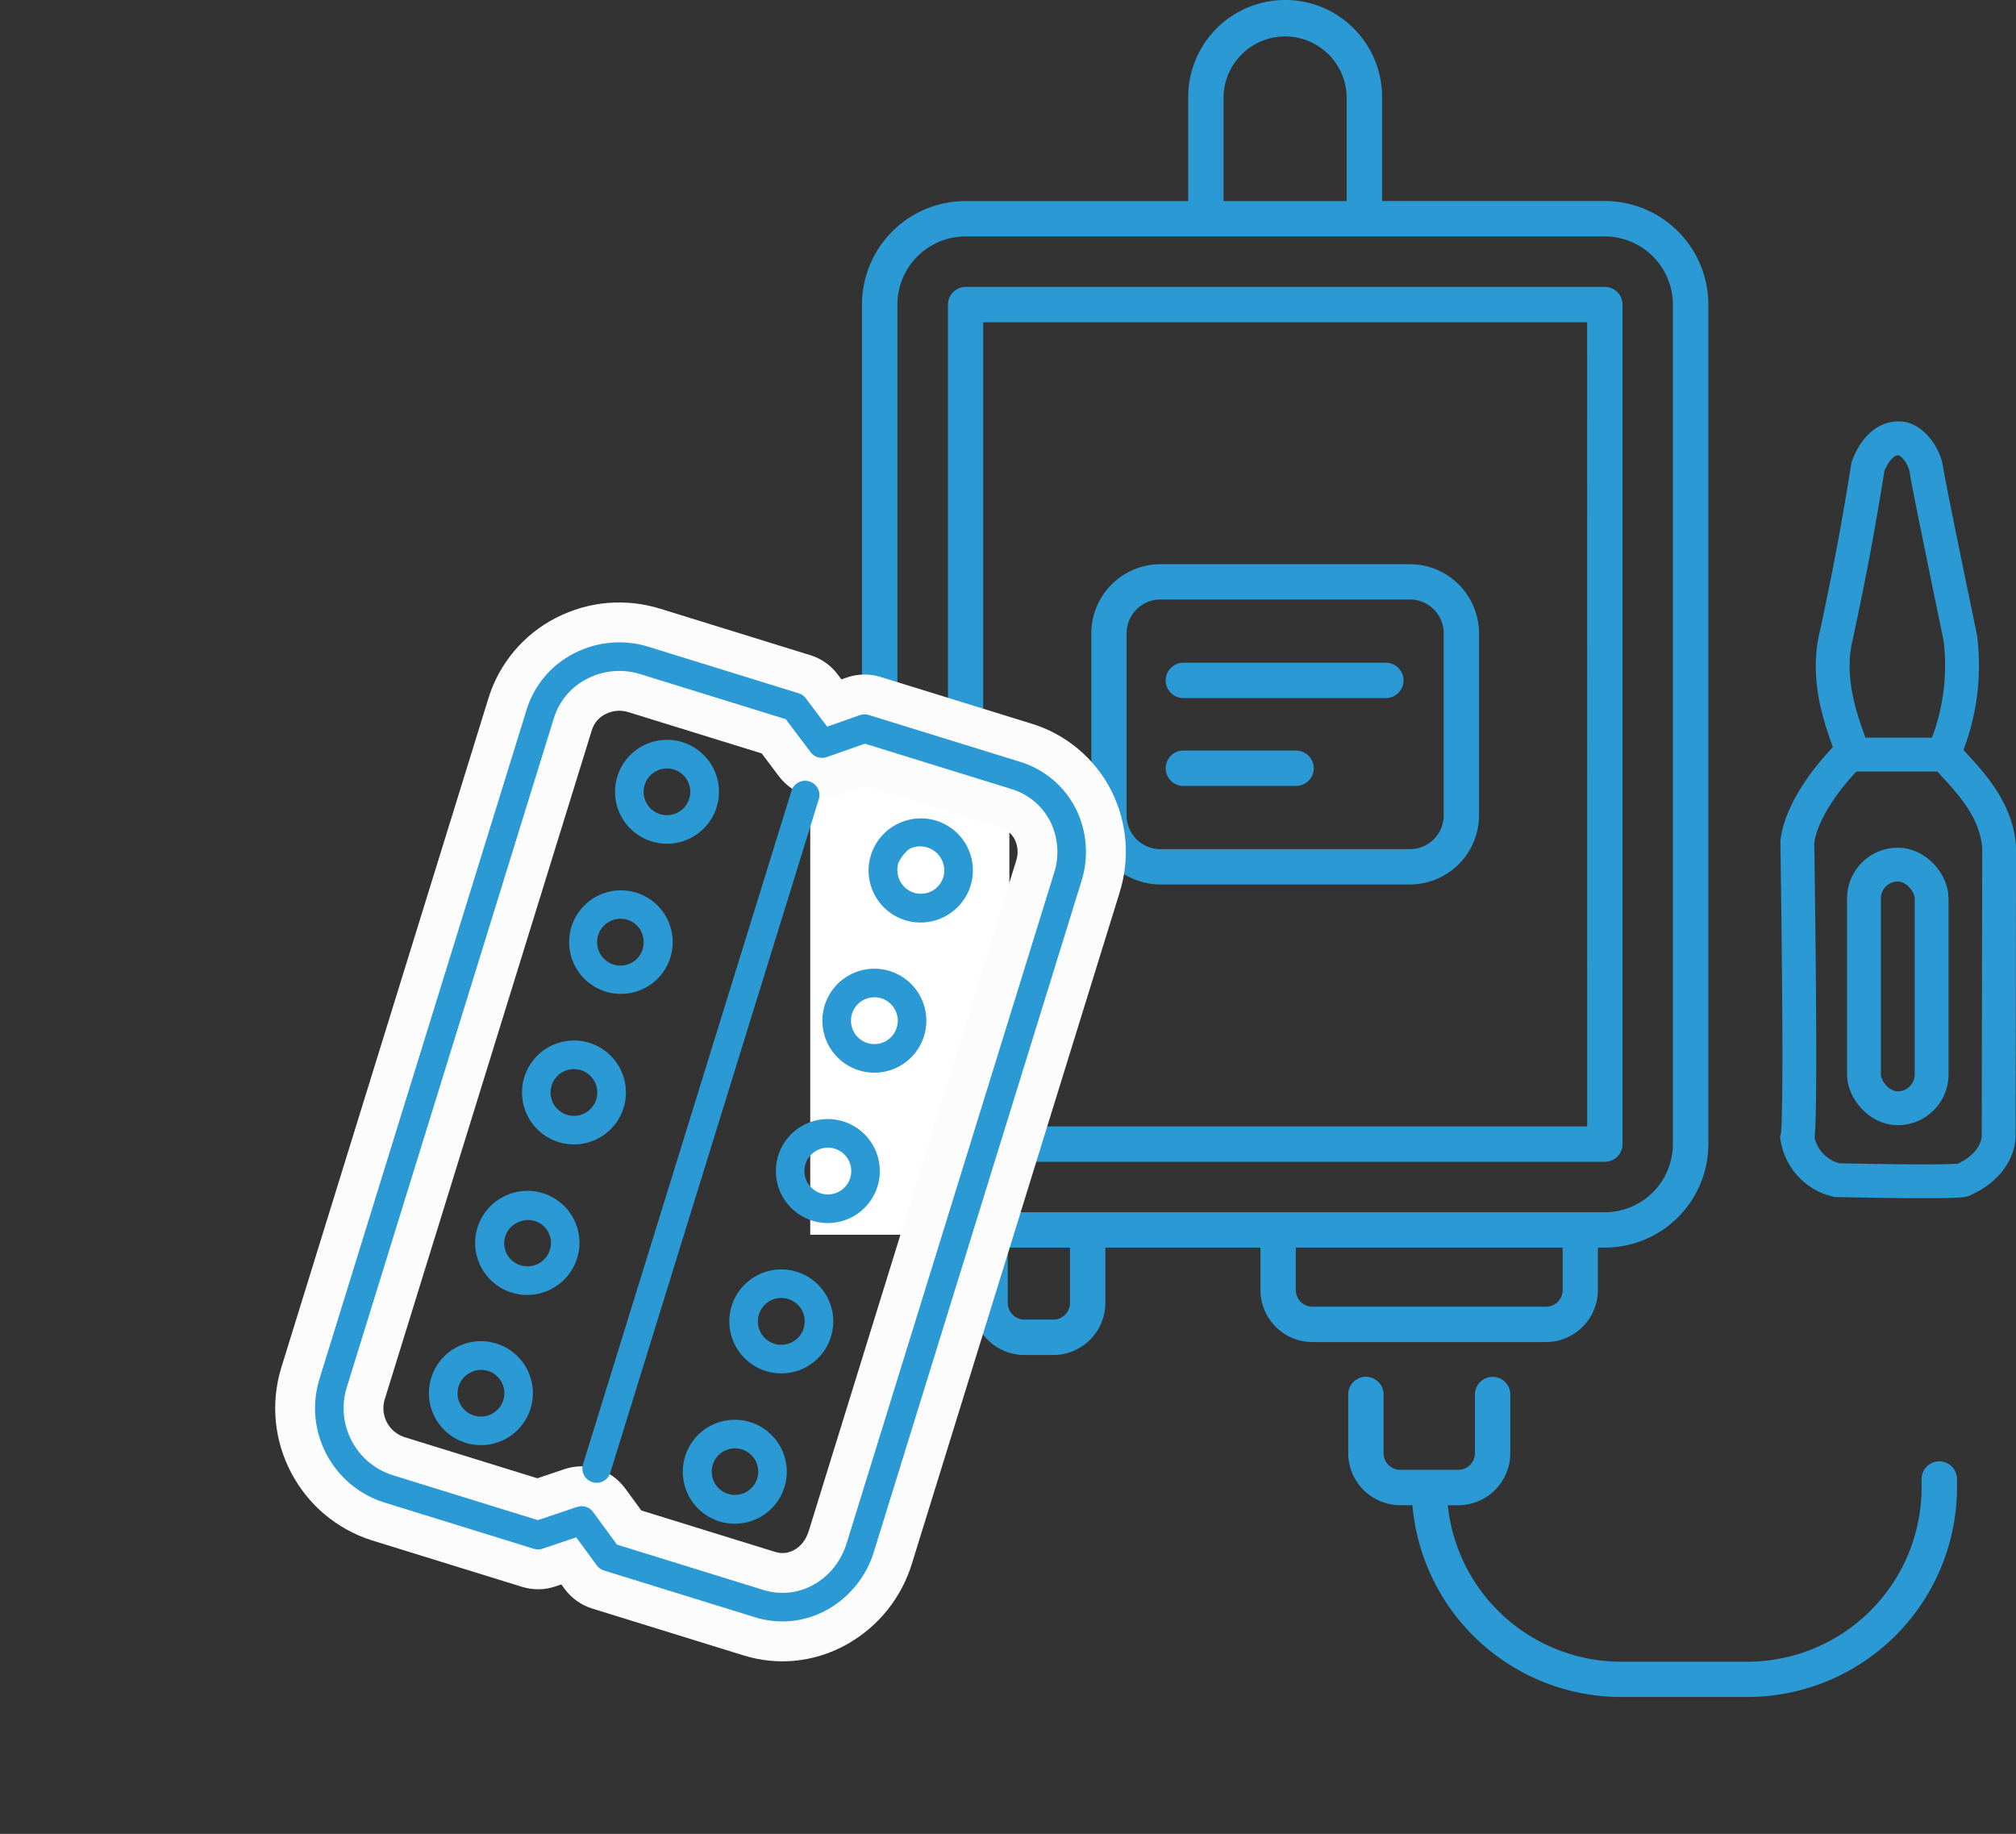
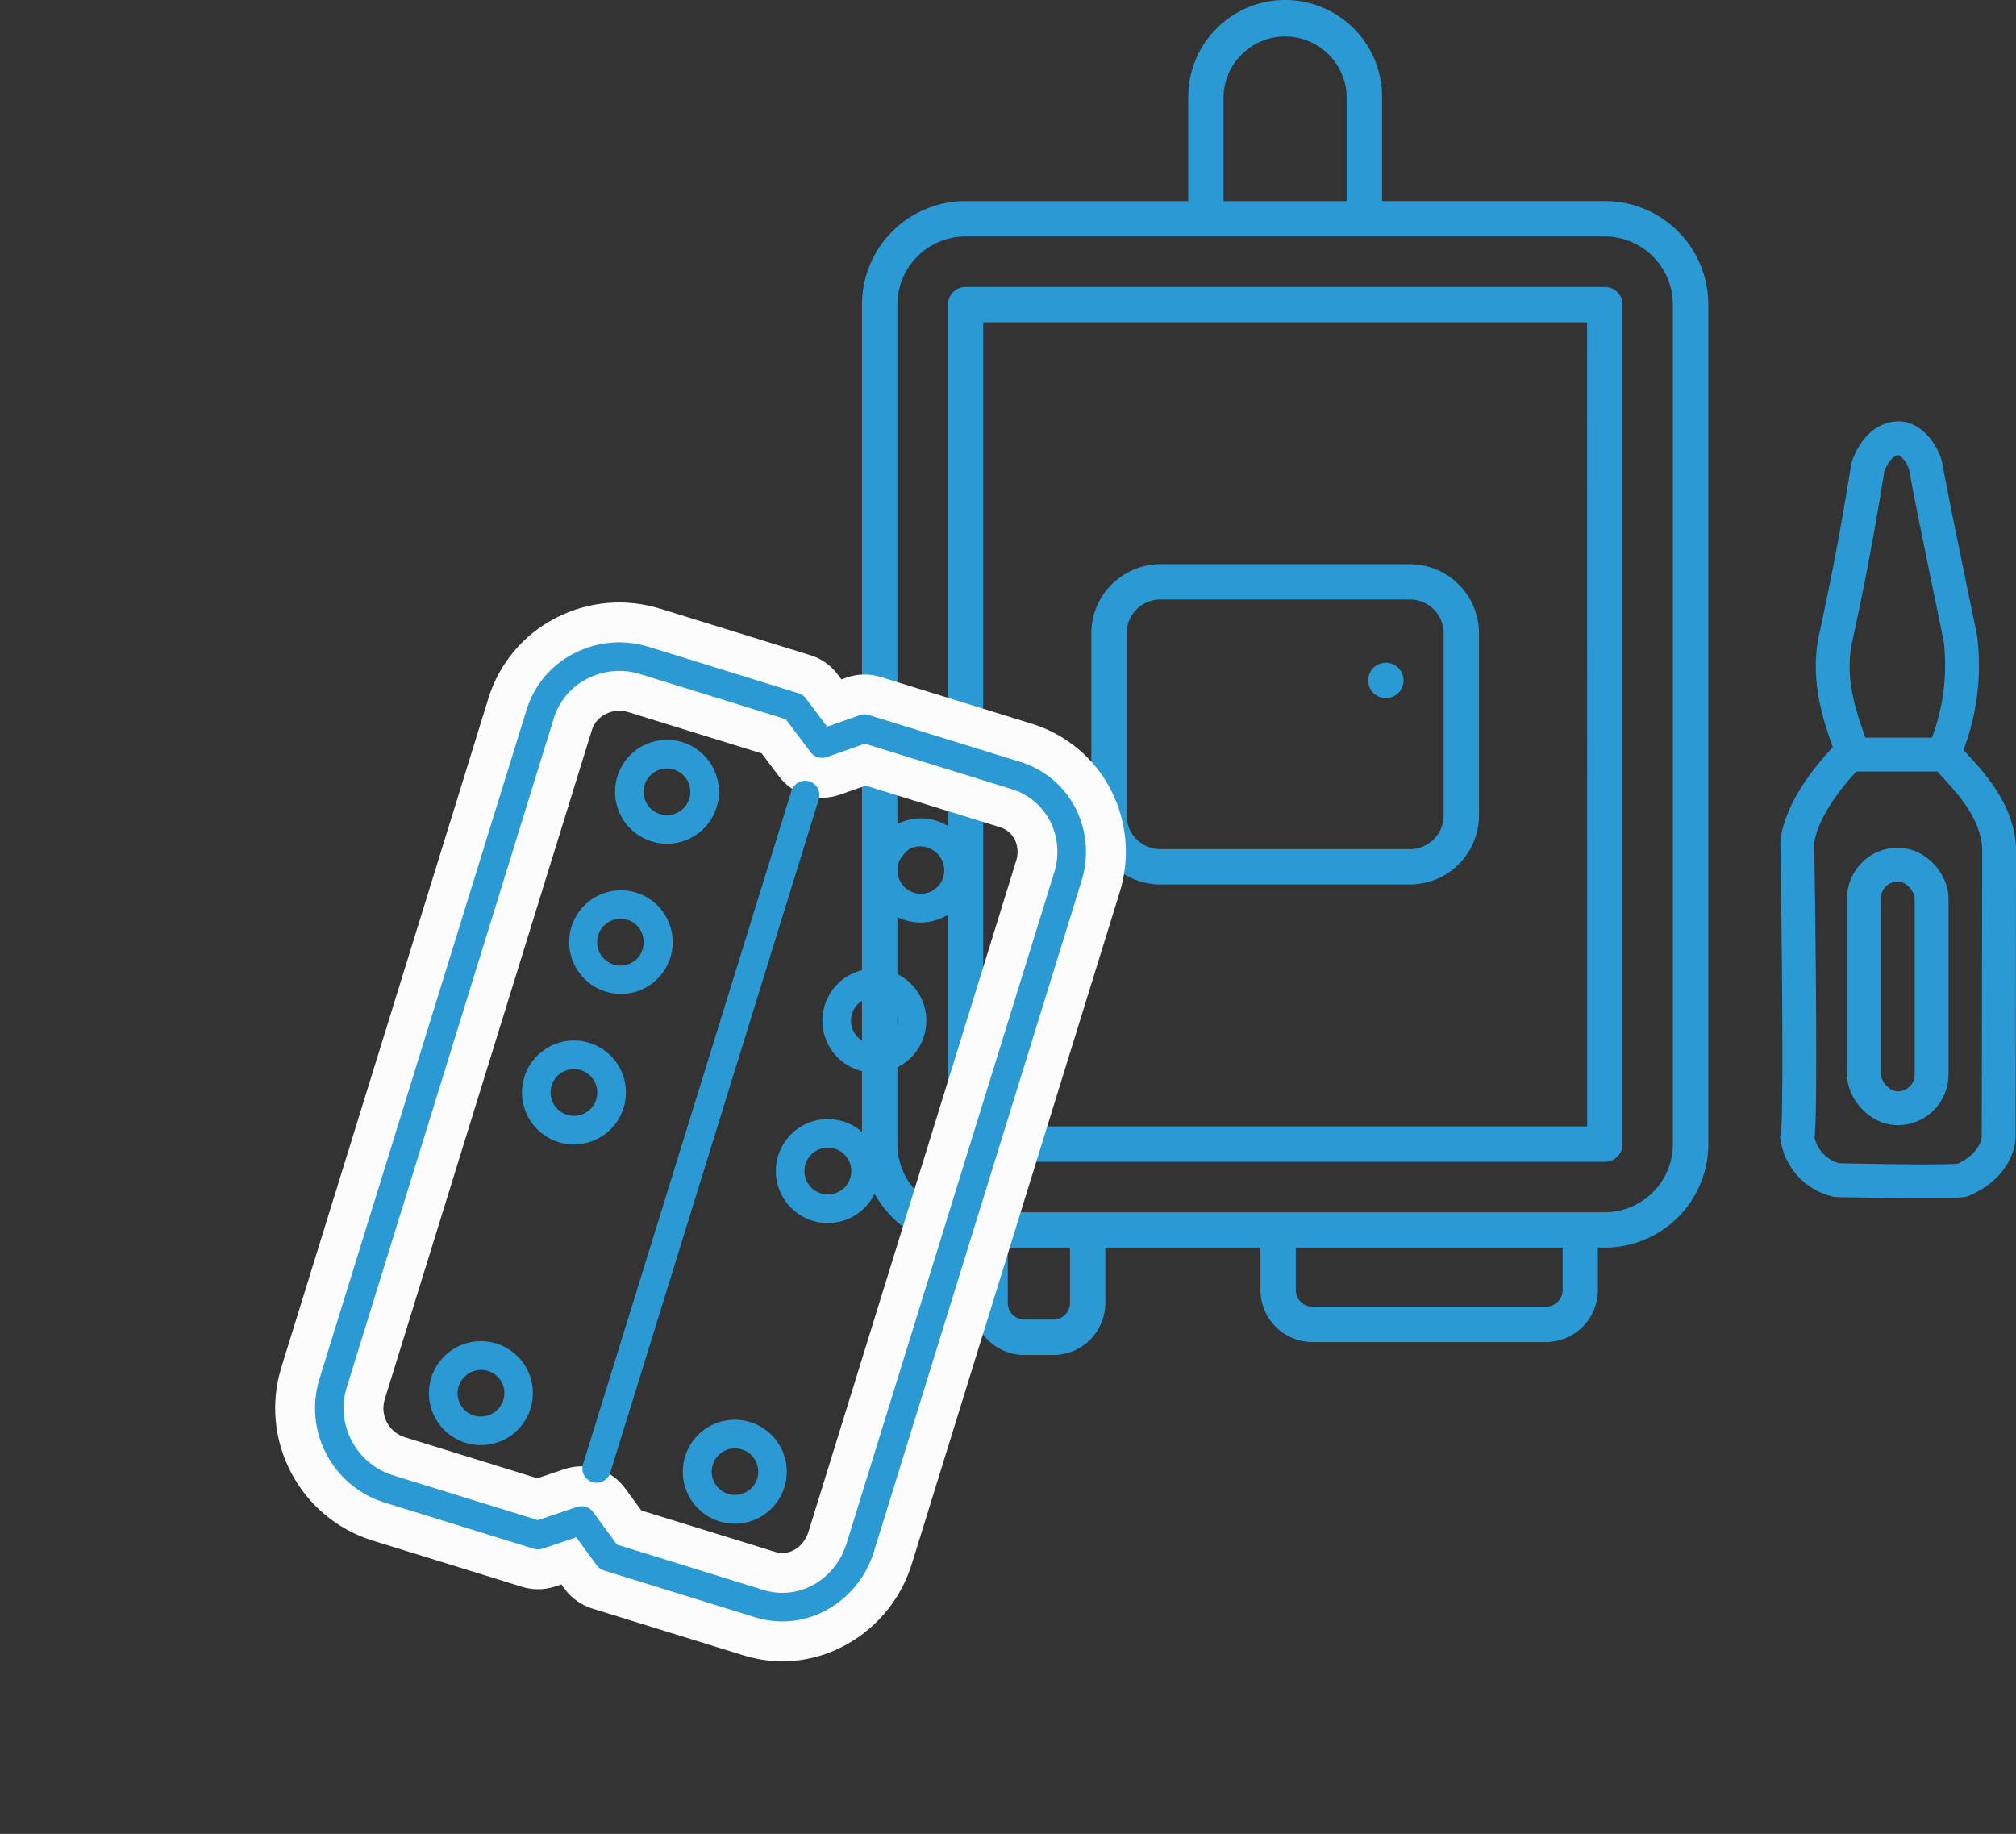
<svg xmlns="http://www.w3.org/2000/svg" width="101.243" height="92.086" viewBox="0 0 101.243 92.086">
  <rect x="0" y="0" width="101.243" height="92.086" fill="#333333" stroke="none" />
  <g id="Group_205" data-name="Group 205" transform="translate(-740.31 -1902)">
    <g id="_x30_4_Iv_Bag" transform="translate(783.601 1902)">
      <g id="Group_157" data-name="Group 157" transform="translate(0 0)">
        <g id="Group_156" data-name="Group 156">
-           <path id="Path_244" data-name="Path 244" d="M267.689,415.417a.887.887,0,0,0-.888.888v.426a8.756,8.756,0,0,1-8.746,8.746h-6.349a8.758,8.758,0,0,1-8.7-7.856h.529a2.617,2.617,0,0,0,2.61-2.618v-2.912a.888.888,0,1,0-1.775,0V415a.84.84,0,0,1-.835.843h-2.92a.84.84,0,0,1-.834-.843v-2.912a.888.888,0,1,0-1.775,0V415a2.617,2.617,0,0,0,2.609,2.618h.616a10.53,10.53,0,0,0,10.477,9.631h6.349a10.533,10.533,0,0,0,10.522-10.521V416.3A.888.888,0,0,0,267.689,415.417Z" transform="translate(-213.59 -342.038)" fill="#2a99d4" />
          <path id="Path_245" data-name="Path 245" d="M154.4,134.244V92.091a.887.887,0,0,0-.888-.888h-32.1a.887.887,0,0,0-.888.888v42.154a.887.887,0,0,0,.888.888h32.1A.887.887,0,0,0,154.4,134.244Zm-1.775-.888H122.293V92.978h30.328Z" transform="translate(-116.208 -76.796)" fill="#2a99d4" />
          <path id="Path_246" data-name="Path 246" d="M166.087,188.648h12.525a3.478,3.478,0,0,0,3.473-3.473v-9.137a3.477,3.477,0,0,0-3.473-3.473H166.087a3.478,3.478,0,0,0-3.473,3.473v9.137A3.478,3.478,0,0,0,166.087,188.648Zm-1.7-12.611a1.7,1.7,0,0,1,1.7-1.7h12.525a1.7,1.7,0,0,1,1.7,1.7v9.137a1.7,1.7,0,0,1-1.7,1.7H166.087a1.7,1.7,0,0,1-1.7-1.7Z" transform="translate(-151.1 -144.235)" fill="#2a99d4" />
          <path id="Path_247" data-name="Path 247" d="M132.285,71.789V69.657h.346a5.2,5.2,0,0,0,5.2-5.2V22.305a5.2,5.2,0,0,0-5.2-5.2H121.446V11.877a4.867,4.867,0,0,0-9.734,0v5.23H100.528a5.2,5.2,0,0,0-5.2,5.2V64.459a5.2,5.2,0,0,0,5.2,5.2h.346v2.779a2.614,2.614,0,0,0,2.611,2.612h1.452a2.615,2.615,0,0,0,2.612-2.612V69.657h7.79v2.132A2.615,2.615,0,0,0,117.95,74.4h11.723A2.615,2.615,0,0,0,132.285,71.789Zm-18.8-59.911a3.092,3.092,0,0,1,6.183,0v5.23h-6.183v-5.23ZM97.106,64.459V22.305a3.426,3.426,0,0,1,3.422-3.422h32.1a3.426,3.426,0,0,1,3.422,3.422V64.46a3.426,3.426,0,0,1-3.422,3.422h-32.1A3.426,3.426,0,0,1,97.106,64.459Zm8.668,7.976a.837.837,0,0,1-.836.836h-1.452a.837.837,0,0,1-.836-.836V69.657h3.124v2.779Zm11.341-.647V69.657h13.4v2.132a.837.837,0,0,1-.836.836H117.95A.837.837,0,0,1,117.114,71.789Z" transform="translate(-95.33 -7.011)" fill="#2a99d4" />
-           <path id="Path_248" data-name="Path 248" d="M185.5,203.259h10.168a.888.888,0,0,0,0-1.775H185.5a.888.888,0,1,0,0,1.775Z" transform="translate(-169.332 -168.206)" fill="#2a99d4" />
-           <path id="Path_249" data-name="Path 249" d="M185.5,229.038h5.6a.888.888,0,1,0,0-1.775h-5.6a.888.888,0,1,0,0,1.775Z" transform="translate(-169.332 -189.574)" fill="#2a99d4" />
+           <path id="Path_248" data-name="Path 248" d="M185.5,203.259h10.168a.888.888,0,0,0,0-1.775a.888.888,0,1,0,0,1.775Z" transform="translate(-169.332 -168.206)" fill="#2a99d4" />
        </g>
      </g>
    </g>
    <g id="Group_224" data-name="Group 224">
-       <rect id="Rectangle_99" data-name="Rectangle 99" width="10" height="25" transform="translate(781 1939)" fill="#fff" />
      <g id="tablets" transform="matrix(0.891, -0.454, 0.454, 0.891, 743, 1948.126)">
        <g id="Path_250" data-name="Path 250" transform="translate(0 0)" fill="#2a99d4" stroke-linecap="square">
          <path d="M 18.675 49.562 C 17.202 49.562 15.812 48.995 14.76 47.965 L 9.072 42.433 C 8.81 42.178 8.633 41.839 8.574 41.477 L 8.413 40.482 L 7.375 40.33 C 7.016 40.277 6.688 40.115 6.428 39.862 L 0.775 34.365 L 0.771 34.362 L 0.768 34.358 C -0.35 33.251 -0.977 31.776 -0.999 30.203 C -1.022 28.63 -0.436 27.137 0.65 25.999 L 0.653 25.995 L 0.657 25.992 L 25.213 0.739 C 26.287 -0.366 27.787 -1 29.328 -1 L 29.358 -1 L 29.358 -1 L 29.368 -1 C 30.93 -1 32.405 -0.398 33.522 0.693 L 39.173 6.188 C 39.434 6.442 39.605 6.765 39.667 7.123 L 39.849 8.156 L 40.848 8.289 C 41.21 8.337 41.555 8.505 41.818 8.76 L 47.505 14.291 C 48.615 15.355 49.249 16.846 49.247 18.383 L 49.247 18.386 L 49.247 18.389 C 49.236 19.927 48.634 21.376 47.553 22.469 L 23.001 47.716 C 21.935 48.826 20.501 49.48 18.963 49.556 C 18.869 49.56 18.779 49.562 18.691 49.562 L 18.675 49.562 Z M 11.873 40.367 L 17.156 45.505 C 17.573 45.911 18.123 46.134 18.704 46.134 C 19.379 46.134 20.029 45.846 20.537 45.324 L 45.093 20.072 L 45.159 20.004 C 45.573 19.56 45.805 18.984 45.813 18.374 C 45.811 17.768 45.559 17.181 45.121 16.763 L 45.117 16.759 L 45.114 16.756 L 39.831 11.618 L 38.148 11.394 C 37.403 11.294 36.814 10.73 36.684 9.989 L 36.381 8.263 L 31.127 3.153 C 30.652 2.689 30.027 2.435 29.366 2.434 L 29.359 2.434 L 29.355 2.434 L 29.351 2.434 L 29.333 2.434 C 28.713 2.434 28.108 2.689 27.675 3.134 L 3.124 28.38 C 2.178 29.384 2.2 30.931 3.174 31.908 L 8.423 37.013 L 10.156 37.267 C 10.901 37.377 11.482 37.949 11.602 38.692 L 11.873 40.367 Z" stroke="none" />
          <path d="M 29.328 -3.814697265625e-05 C 28.048 -4.1961669921875e-05 26.822 0.518 25.93 1.437 L 1.374 26.689 C -0.495 28.648 -0.452 31.743 1.472 33.648 L 7.125 39.145 C 7.233 39.25 7.371 39.318 7.52 39.34 L 9.283 39.599 L 9.561 41.317 C 9.586 41.469 9.659 41.609 9.769 41.717 L 15.46 47.25 C 16.323 48.095 17.484 48.567 18.691 48.562 C 18.765 48.562 18.839 48.561 18.914 48.557 C 20.191 48.494 21.396 47.944 22.282 47.021 L 46.839 21.769 C 47.732 20.867 48.238 19.651 48.247 18.382 C 48.249 17.109 47.73 15.891 46.811 15.011 L 41.12 9.477 C 41.01 9.369 40.868 9.3 40.715 9.28 L 38.991 9.05 L 38.682 7.295 C 38.656 7.147 38.584 7.01 38.476 6.905 L 32.823 1.408 C 31.9 0.506 30.66 0 29.368 5.340576171875e-05 L 29.358 5.340576171875e-05 C 29.348 -7.62939453125e-06 29.338 -3.814697265625e-05 29.328 -3.814697265625e-05 M 45.81 20.769 L 45.81 20.769 L 21.254 46.022 C 19.891 47.423 17.785 47.511 16.459 46.222 L 10.939 40.854 L 10.615 38.852 C 10.565 38.543 10.32 38.302 10.011 38.257 L 7.958 37.955 L 2.472 32.62 C 1.116 31.266 1.085 29.08 2.402 27.689 L 26.958 2.436 C 27.589 1.789 28.456 1.427 29.359 1.434 L 29.366 1.434 C 30.285 1.435 31.167 1.794 31.824 2.436 L 37.31 7.772 L 37.669 9.816 C 37.723 10.124 37.971 10.361 38.281 10.403 L 40.291 10.671 L 45.811 16.039 C 46.451 16.649 46.813 17.495 46.813 18.379 C 46.803 19.276 46.443 20.134 45.81 20.769 M 29.328 -2 L 29.368 -2 C 31.193 -2 32.916 -1.297 34.221 -0.022 L 39.87 5.471 C 40.283 5.872 40.553 6.384 40.652 6.95 L 40.707 7.261 L 40.98 7.298 C 41.554 7.374 42.1 7.639 42.515 8.044 L 48.202 13.573 C 49.504 14.825 50.25 16.578 50.247 18.385 L 50.247 18.397 C 50.234 20.196 49.53 21.89 48.266 23.17 L 23.72 48.411 C 22.477 49.704 20.805 50.466 19.013 50.555 L 19.005 50.555 C 18.9 50.56 18.795 50.562 18.693 50.562 L 18.675 50.562 C 16.941 50.562 15.303 49.895 14.064 48.682 L 8.375 43.15 C 7.96 42.746 7.68 42.209 7.587 41.638 L 7.543 41.365 L 7.229 41.319 C 6.661 41.236 6.143 40.98 5.73 40.579 L 0.064 35.069 C -1.241 33.776 -1.973 32.053 -1.999 30.217 C -2.025 28.38 -1.341 26.637 -0.073 25.308 L -0.06 25.295 L 24.496 0.042 C 25.757 -1.255 27.518 -2 29.328 -2 Z M 35.452 8.755 L 30.429 3.87 C 30.141 3.588 29.764 3.435 29.365 3.434 L 29.333 3.434 C 28.981 3.434 28.637 3.579 28.391 3.832 L 3.847 29.071 C 3.281 29.677 3.294 30.607 3.877 31.196 L 8.889 36.07 L 10.302 36.278 C 11.48 36.451 12.399 37.357 12.589 38.533 L 12.807 39.881 L 17.853 44.788 C 18.147 45.074 18.478 45.134 18.704 45.134 C 19.106 45.134 19.502 44.954 19.82 44.627 L 44.433 19.316 C 44.672 19.057 44.806 18.723 44.813 18.368 C 44.81 18.037 44.671 17.715 44.43 17.486 L 44.417 17.473 L 39.371 12.566 L 38.016 12.385 C 36.836 12.228 35.905 11.334 35.699 10.162 L 35.452 8.755 Z" stroke="none" fill="#fcfcfc" />
        </g>
        <path id="Path_251" data-name="Path 251" d="M2.61,5.218A2.609,2.609,0,1,0,.791,4.481,2.609,2.609,0,0,0,2.61,5.218ZM1.767,1.79a1.172,1.172,0,1,1-.334.836A1.176,1.176,0,0,1,1.767,1.79Z" transform="translate(27.732 5.703)" fill="#2a99d4" />
        <path id="Path_252" data-name="Path 252" d="M2.582,5.2H2.62a2.6,2.6,0,1,0-.037,0ZM1.741,1.774a1.149,1.149,0,0,1,.826-.354h.017A1.159,1.159,0,0,1,3.751,2.576a1.236,1.236,0,0,1-.34.835h0a1.126,1.126,0,0,1-.819.356,1.151,1.151,0,0,1-.832-.333A1.174,1.174,0,0,1,1.74,1.774Z" transform="translate(22.25 11.387)" fill="#2a99d4" />
        <path id="Path_253" data-name="Path 253" d="M2.61,5.218A2.609,2.609,0,1,0,.791,4.48,2.609,2.609,0,0,0,2.61,5.218ZM1.768,1.789a1.173,1.173,0,1,1-.334.836,1.176,1.176,0,0,1,.334-.836Z" transform="translate(16.713 17.035)" fill="#2a99d4" />
-         <path id="Path_254" data-name="Path 254" d="M2.627,5.219A2.6,2.6,0,0,0,4.5,4.43h0A2.61,2.61,0,0,0,2.629,0H2.591a2.609,2.609,0,1,0,.036,5.219ZM1.785,1.813a1.129,1.129,0,0,1,.826-.333h.017a1.148,1.148,0,0,1,.843,1.956,1.177,1.177,0,0,1-1.663.021,1.152,1.152,0,0,1-.023-1.643Z" transform="translate(11.186 22.7)" fill="#2a99d4" />
        <path id="Path_255" data-name="Path 255" d="M2.574,0A2.61,2.61,0,1,0,4.43.739,2.61,2.61,0,0,0,2.574,0Zm.879,3.43a1.176,1.176,0,0,1-2.018-.8A1.164,1.164,0,0,1,2.594,1.449h.017A1.165,1.165,0,0,1,3.453,3.43Z" transform="translate(5.694 28.365)" fill="#2a99d4" />
        <path id="Path_256" data-name="Path 256" d="M2.592,0a2.61,2.61,0,0,0,.035,5.22h.038A2.61,2.61,0,0,0,2.592,0Zm.879,3.429a1.176,1.176,0,0,1-2.018-.8,1.225,1.225,0,0,1,.333-.861,1.847,1.847,0,0,1,.826-.38h.017a1.192,1.192,0,0,1,.82.357A1.207,1.207,0,0,1,3.472,3.429Z" transform="translate(37.281 15.007)" fill="#2a99d4" />
        <path id="Path_257" data-name="Path 257" d="M.739.789A2.61,2.61,0,1,0,4.43.738,2.61,2.61,0,0,0,.739.789ZM3.453,3.428A1.175,1.175,0,1,1,3.43,1.766,1.175,1.175,0,0,1,3.453,3.428Z" transform="translate(31.79 20.673)" fill="#2a99d4" />
        <path id="Path_258" data-name="Path 258" d="M.739.79A2.61,2.61,0,1,0,4.481,4.43h0A2.61,2.61,0,1,0,.739.79ZM3.453,3.43A1.175,1.175,0,1,1,3.43,1.767,1.175,1.175,0,0,1,3.453,3.43Z" transform="translate(26.28 26.338)" fill="#2a99d4" />
-         <path id="Path_259" data-name="Path 259" d="M.739.79a2.61,2.61,0,0,0,1.87,4.43h.037A2.61,2.61,0,1,0,.739.79ZM3.453,3.429h0a1.176,1.176,0,1,1,.333-.836,1.176,1.176,0,0,1-.333.836Z" transform="translate(20.771 32.003)" fill="#2a99d4" />
        <path id="Path_260" data-name="Path 260" d="M.739.79a2.61,2.61,0,0,0,1.87,4.43h.037A2.61,2.61,0,1,0,.739.791ZM3.453,3.43a1.168,1.168,0,1,1,.336-.836A1.175,1.175,0,0,1,3.453,3.43Z" transform="translate(15.262 37.669)" fill="#2a99d4" />
        <path id="Path_261" data-name="Path 261" d="M24.88.217.2,25.593a.717.717,0,1,0,1.028,1L25.909,1.217a.717.717,0,1,0-1.028-1Z" transform="translate(11.051 10.891)" fill="#2a99d4" />
      </g>
    </g>
    <g id="Group_162" data-name="Group 162" transform="translate(830.567 1924.007)">
      <path id="Path_262" data-name="Path 262" d="M-5984.161-352.524s.472-1.486,1.595-1.434c.6.028,1.243.846,1.347,1.606.068.569,1.7,8.427,1.7,8.427a11.134,11.134,0,0,1-.821,5.771c.725.94,2.636,2.483,2.768,4.761,0,1.05-.023,14.495-.023,14.495s.034,1.382-1.814,2.189c-.583.133-6.312,0-6.312,0a2.6,2.6,0,0,1-1.985-2.13c.225-.742,0-14.765,0-14.765s-.035-1.793,2.676-4.549c.362-.023-1.451-2.855-.726-5.877.207-.95.457-2.164.691-3.35C-5984.552-350.012-5984.161-352.524-5984.161-352.524Z" transform="translate(5987.71 353.96)" fill="none" stroke="#2a99d4" stroke-width="1.7" />
      <g id="Rectangle_62" data-name="Rectangle 62" transform="translate(2.5 20.557)" fill="none" stroke="#2a99d4" stroke-width="1.7">
        <rect width="5.099" height="13.936" rx="2.549" stroke="none" />
        <rect x="0.85" y="0.85" width="3.399" height="12.236" rx="1.699" fill="none" />
      </g>
      <line id="Line_7" data-name="Line 7" x2="5.099" transform="translate(2.585 15.884)" fill="none" stroke="#2a99d4" stroke-width="1.7" />
    </g>
  </g>
</svg>